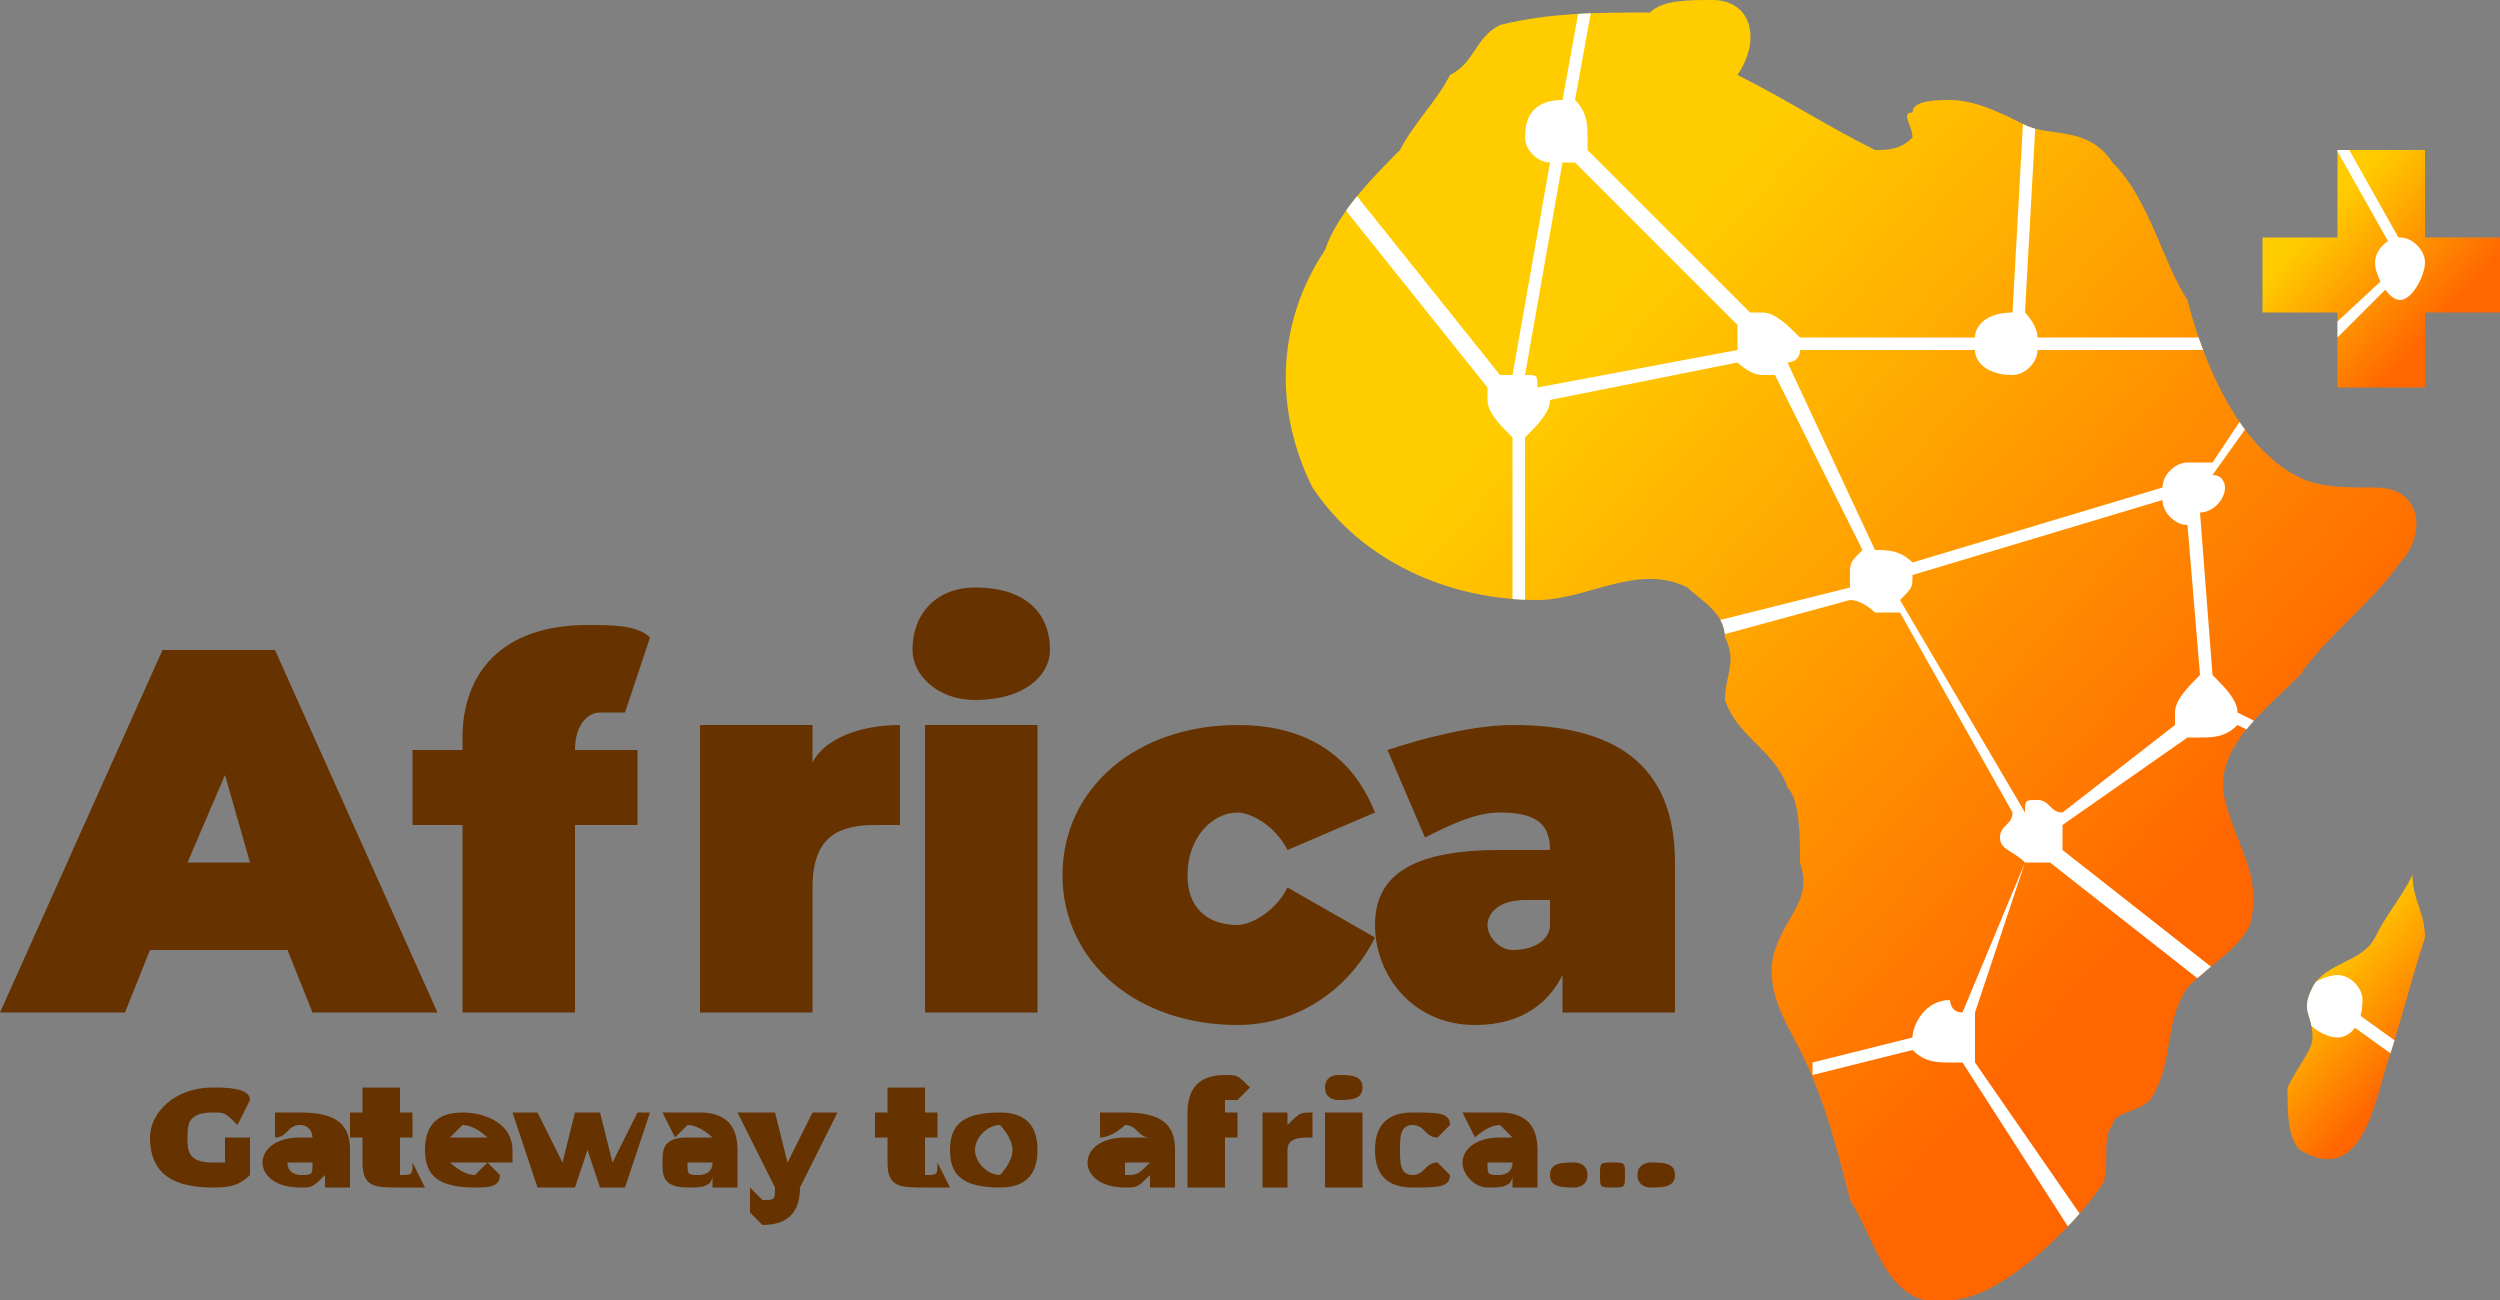
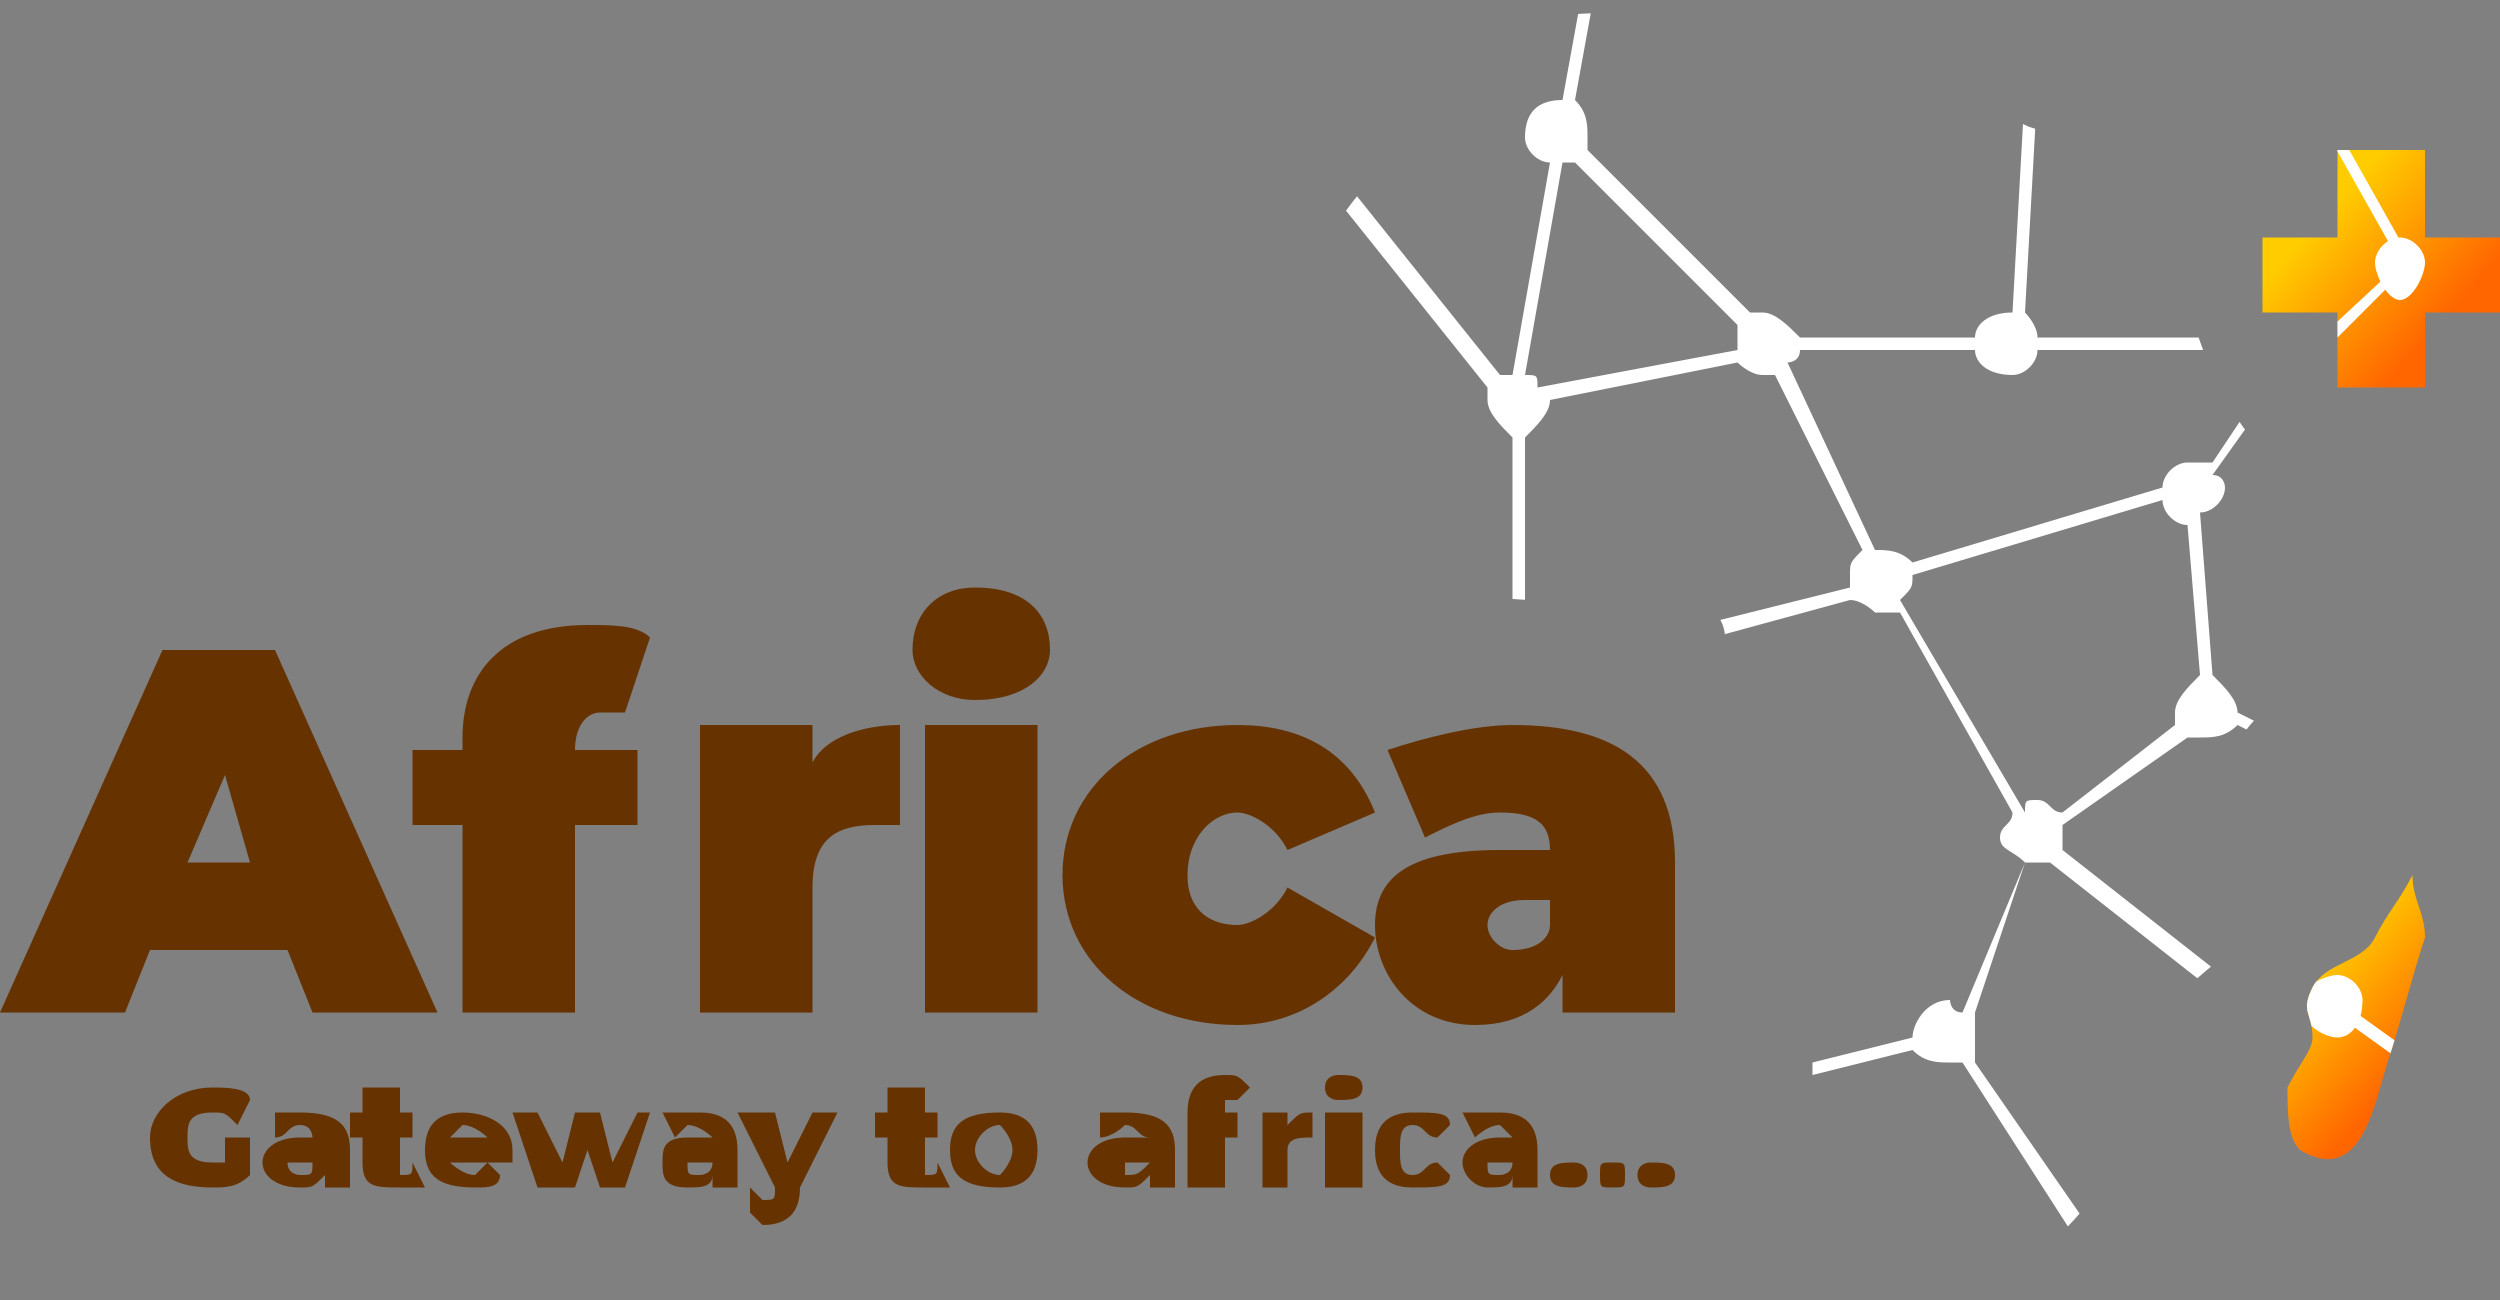
<svg xmlns="http://www.w3.org/2000/svg" xmlns:xlink="http://www.w3.org/1999/xlink" xml:space="preserve" width="200px" height="104px" version="1.1" style="shape-rendering:geometricPrecision; text-rendering:geometricPrecision; image-rendering:optimizeQuality; fill-rule:evenodd; clip-rule:evenodd" viewBox="0 0 200 104">
  <rect x="0" y="0" width="200" height="104" fill="#808080" stroke="none" />
  <defs>
    <style type="text/css">
   
    .fil2 {fill:none}
    .fil4 {fill:#FEFEFE}
    .fil1 {fill:white}
    .fil6 {fill:#663300;fill-rule:nonzero}
    .fil5 {fill:url(#id3)}
    .fil0 {fill:url(#id4)}
    .fil3 {fill:url(#id5)}
   
  </style>
    <clipPath id="id0">
      <path d="M156 8c-1,0 -3,0 -3,1 -1,0 0,1 0,2 -1,1 -2,1 -3,1 -4,-2 -7,-4 -11,-6 2,-3 1,-6 -2,-6 -2,0 -4,0 -5,1 -4,0 -8,0 -12,1 -2,1 -2,3 -4,4 -1,2 -3,4 -4,6 -2,2 -5,5 -6,8 -4,6 -4,13 -1,19 4,6 11,9 18,9 4,0 8,-3 12,-1 1,1 3,2 3,4 1,2 0,3 0,5 1,3 4,4 5,7 1,1 1,4 1,6 1,3 -1,4 -2,7 -1,3 1,6 2,8 2,4 3,8 4,12 2,3 3,9 8,8 4,0 10,-6 12,-9 1,-1 0,-4 1,-5 0,-1 2,-1 3,-2 2,-3 1,-6 3,-9 2,-2 4,-3 5,-5 1,-4 -1,-6 -2,-10 -1,-4 3,-7 6,-10 2,-3 6,-6 8,-9 2,-2 2,-6 -2,-6 -4,0 -6,0 -9,-3 -3,-3 -5,-8 -6,-12 -2,-3 -3,-8 -6,-11 -2,-3 -5,-2 -7,-3 -2,-1 -4,-2 -6,-2z" />
    </clipPath>
    <clipPath id="id1">
      <path d="M194 75c-1,3 -2,7 -3,10 -1,3 -2,10 -7,7 -1,-1 -1,-3 -1,-5 1,-2 2,-3 2,-4 0,-2 -1,-2 0,-4 1,-2 4,-2 5,-4 1,-2 2,-3 3,-5 0,2 1,3 1,5z" />
    </clipPath>
    <clipPath id="id2">
      <path d="M200 19l-6 0 0 -7 -7 0 0 7 -6 0 0 6 6 0 0 6 7 0 0 -6 6 0 0 -6z" />
    </clipPath>
    <linearGradient id="id3" gradientUnits="userSpaceOnUse" x1="195.155" y1="25.969" x2="185.683" y2="17.437">
      <stop offset="0" style="stop-opacity:1; stop-color:#FF6600" />
      <stop offset="1" style="stop-opacity:1; stop-color:#FFCC00" />
    </linearGradient>
    <linearGradient id="id4" gradientUnits="userSpaceOnUse" xlink:href="#id3" x1="172.572" y1="74.182" x2="123.689" y2="30.153">
  </linearGradient>
    <linearGradient id="id5" gradientUnits="userSpaceOnUse" xlink:href="#id3" x1="192.762" y1="85.371" x2="184.347" y2="77.791">
  </linearGradient>
  </defs>
  <g id="Layer_x0020_1">
    <g id="_588375848">
-       <path class="fil0" d="M156 8c-1,0 -3,0 -3,1 -1,0 0,1 0,2 -1,1 -2,1 -3,1 -4,-2 -7,-4 -11,-6 2,-3 1,-6 -2,-6 -2,0 -4,0 -5,1 -4,0 -8,0 -12,1 -2,1 -2,3 -4,4 -1,2 -3,4 -4,6 -2,2 -5,5 -6,8 -4,6 -4,13 -1,19 4,6 11,9 18,9 4,0 8,-3 12,-1 1,1 3,2 3,4 1,2 0,3 0,5 1,3 4,4 5,7 1,1 1,4 1,6 1,3 -1,4 -2,7 -1,3 1,6 2,8 2,4 3,8 4,12 2,3 3,9 8,8 4,0 10,-6 12,-9 1,-1 0,-4 1,-5 0,-1 2,-1 3,-2 2,-3 1,-6 3,-9 2,-2 4,-3 5,-5 1,-4 -1,-6 -2,-10 -1,-4 3,-7 6,-10 2,-3 6,-6 8,-9 2,-2 2,-6 -2,-6 -4,0 -6,0 -9,-3 -3,-3 -5,-8 -6,-12 -2,-3 -3,-8 -6,-11 -2,-3 -5,-2 -7,-3 -2,-1 -4,-2 -6,-2z" />
+       <path class="fil0" d="M156 8z" />
      <g style="clip-path:url(#id0)">
        <g>
          <path id="1" class="fil1" d="M175 37c1,0 1,0 2,0l4 -6 1 0 -5 7c1,0 1,1 1,1 0,1 -1,2 -2,2l1 13c1,1 2,2 2,3l0 0 2 1 0 1 -2 -1c-1,1 -2,1 -3,1 0,0 -1,0 -1,0l-10 7c0,0 0,0 0,1 0,0 0,1 0,1l14 11 -1 1 -14 -11c0,0 -1,0 -1,0 0,0 0,0 -1,0l-4 12c0,1 0,1 0,2 0,1 0,1 0,2l9 13 -1 1 -9 -14c-1,0 -1,0 -1,0 -1,0 -2,0 -3,-1l-8 2 0 -1 8 -2c0,0 0,0 0,0 0,-1 1,-3 3,-3 0,0 0,1 1,1l5 -12c-1,-1 -2,-1 -2,-2 0,-1 1,-1 1,-2l-9 -16c-1,0 -1,0 -2,0 0,0 -1,-1 -2,-1l-11 3 -1 -1 12 -3c0,0 0,0 0,-1 0,-1 0,-1 1,-2l-7 -14c-1,0 -1,0 -1,0 -1,0 -2,-1 -2,-1l-15 3c0,0 0,0 0,0 0,1 -1,2 -2,3l0 17 -1 0 0 -17c-1,-1 -2,-2 -2,-3 0,0 0,-1 0,-1l-12 -15 1 -1 12 15c0,0 1,0 1,0l3 -17c-1,0 -2,-1 -2,-2 0,-2 1,-3 3,-3l2 -11 1 0 -2 11c1,1 1,2 1,3 0,0 0,0 0,1l13 13c0,0 1,0 1,0 1,0 2,1 3,2l14 0c0,-1 1,-2 3,-2l1 -18 1 0 -1 18c0,0 1,1 1,2l17 0 0 1 -17 0c0,1 -1,2 -2,2 -2,0 -3,-1 -3,-2l-14 0c0,1 -1,1 -1,1l7 15c0,0 0,0 0,0 1,0 2,0 3,1l20 -6c0,0 0,0 0,0 0,-1 1,-2 2,-2zm-45 1l0 0 0 0zm44 20c0,0 0,-1 0,-1 0,-1 1,-2 2,-3l-1 -12c-1,0 -2,-1 -2,-2l-20 6c0,0 0,0 0,0 0,1 0,1 -1,2l10 17c0,-1 0,-1 1,-1 1,0 1,1 2,1l9 -7zm-51 -27l16 -3c0,-1 0,-1 0,-1 0,0 0,-1 0,-1l-13 -13c0,0 -1,0 -1,0l-3 17c1,0 1,0 1,1z" />
        </g>
      </g>
      <path class="fil2" d="M156 8c-1,0 -3,0 -3,1 -1,0 0,1 0,2 -1,1 -2,1 -3,1 -4,-2 -7,-4 -11,-6 2,-3 1,-6 -2,-6 -2,0 -4,0 -5,1 -4,0 -8,0 -12,1 -2,1 -2,3 -4,4 -1,2 -3,4 -4,6 -2,2 -5,5 -6,8 -4,6 -4,13 -1,19 4,6 11,9 18,9 4,0 8,-3 12,-1 1,1 3,2 3,4 1,2 0,3 0,5 1,3 4,4 5,7 1,1 1,4 1,6 1,3 -1,4 -2,7 -1,3 1,6 2,8 2,4 3,8 4,12 2,3 3,9 8,8 4,0 10,-6 12,-9 1,-1 0,-4 1,-5 0,-1 2,-1 3,-2 2,-3 1,-6 3,-9 2,-2 4,-3 5,-5 1,-4 -1,-6 -2,-10 -1,-4 3,-7 6,-10 2,-3 6,-6 8,-9 2,-2 2,-6 -2,-6 -4,0 -6,0 -9,-3 -3,-3 -5,-8 -6,-12 -2,-3 -3,-8 -6,-11 -2,-3 -5,-2 -7,-3 -2,-1 -4,-2 -6,-2z" />
      <path class="fil3" d="M194 75c-1,3 -2,7 -3,10 -1,3 -2,10 -7,7 -1,-1 -1,-3 -1,-5 1,-2 2,-3 2,-4 0,-2 -1,-2 0,-4 1,-2 4,-2 5,-4 1,-2 2,-3 3,-5 0,2 1,3 1,5z" />
      <g style="clip-path:url(#id1)">
        <g>
          <g>
-             <path id="1" class="fil4" d="M175 36c2,0 3,1 3,2 0,2 -1,3 -3,3 -1,0 -2,-1 -2,-3 0,-1 1,-2 2,-2z" />
            <path class="fil4" d="M150 44c2,0 3,1 3,2 0,2 -1,3 -3,3 -1,0 -2,-1 -2,-3 0,-1 1,-2 2,-2z" />
            <path class="fil4" d="M156 80c1,0 2,2 2,3 0,1 -1,2 -2,2 -2,0 -3,-1 -3,-2 0,-1 1,-3 3,-3z" />
            <path class="fil4" d="M163 64c1,0 2,1 2,3 0,1 -1,2 -2,2 -1,0 -3,-1 -3,-2 0,-2 2,-3 3,-3z" />
            <path class="fil4" d="M176 54c2,0 3,1 3,3 0,1 -1,2 -3,2 -1,0 -2,-1 -2,-2 0,-2 1,-3 2,-3z" />
            <path class="fil4" d="M141 25c2,0 3,1 3,2 0,2 -1,3 -3,3 -1,0 -2,-1 -2,-3 0,-1 1,-2 2,-2z" />
            <path class="fil4" d="M121 30c2,0 3,1 3,2 0,1 -1,3 -3,3 -1,0 -2,-2 -2,-3 0,-1 1,-2 2,-2z" />
            <path class="fil4" d="M125 8c1,0 2,1 2,3 0,1 -1,2 -2,2 -2,0 -3,-1 -3,-2 0,-2 1,-3 3,-3z" />
            <path class="fil4" d="M161 25c1,0 2,1 2,2 0,2 -1,3 -2,3 -2,0 -3,-1 -3,-3 0,-1 1,-2 3,-2z" />
            <polygon class="fil4" points="127,-3 128,-3 122,30 121,30 " />
            <rect class="fil4" transform="matrix(-1.78582E-013 -1.273 2.242 -1.01393E-013 139.45 27.876)" width="0.813" height="17.979" />
            <polygon class="fil4" points="162,7 163,7 161,27 160,27 " />
            <polygon class="fil4" points="141,28 141,27 151,45 150,45 " />
            <polygon class="fil4" points="126,12 127,12 141,26 140,26 " />
            <polygon class="fil4" points="122,32 122,31 141,27 141,28 " />
            <polygon class="fil4" points="121,32 122,32 122,52 121,52 " />
            <polygon class="fil4" points="121,31 120,31 107,16 108,15 " />
            <polygon class="fil4" points="151,47 152,46 163,67 162,67 " />
            <polygon class="fil4" points="175,38 176,39 151,47 151,46 " />
            <polygon class="fil4" points="151,46 151,47 137,51 136,50 " />
            <polygon class="fil4" points="145,86 145,85 156,82 156,84 " />
            <polygon class="fil4" points="156,85 157,84 167,98 166,99 " />
            <rect class="fil4" transform="matrix(-0.971 -0.702 0.365 -0.505 175.547 39.76)" width="0.813" height="17.979" />
-             <polygon class="fil4" points="177,55 176,55 175,39 176,39 " />
            <polygon class="fil4" points="157,82 156,82 162,67 163,68 " />
-             <polygon class="fil4" points="165,66 164,66 177,56 177,57 " />
            <polygon class="fil4" points="176,57 177,56 181,58 181,59 " />
          </g>
          <path class="fil1" d="M187 78c1,0 2,1 2,2 0,2 -1,3 -2,3 -1,0 -3,-1 -3,-3 0,-1 2,-2 3,-2z" />
          <rect class="fil1" transform="matrix(0.697 -1.063 1.304 0.937 187.363 81.481)" width="0.813" height="17.979" />
        </g>
      </g>
      <path class="fil2" d="M194 75c-1,3 -2,7 -3,10 -1,3 -2,10 -7,7 -1,-1 -1,-3 -1,-5 1,-2 2,-3 2,-4 0,-2 -1,-2 0,-4 1,-2 4,-2 5,-4 1,-2 2,-3 3,-5 0,2 1,3 1,5z" />
      <polygon class="fil5" points="200,19 194,19 194,12 187,12 187,19 181,19 181,25 187,25 187,31 194,31 194,25 200,25 " />
      <g style="clip-path:url(#id2)">
        <g>
          <polygon id="1" class="fil1" points="191,22 191,23 178,36 177,35 " />
          <polygon class="fil1" points="193,21 192,21 183,5 184,5 " />
        </g>
      </g>
      <polygon class="fil2" points="200,19 194,19 194,12 187,12 187,19 181,19 181,25 187,25 187,31 194,31 194,25 200,25 " />
      <path class="fil6" d="M25 81l10 0 -13 -29 -9 0 -13 29 10 0 2 -5 11 0 2 5zm-10 -12l3 -7 2 7 -5 0zm31 -9c0,-2 1,-3 2,-3 1,0 1,0 2,0l2 -6c-1,-1 -3,-1 -5,-1 -7,0 -10,4 -10,9l0 1 -4 0 0 6 4 0 0 15 9 0 0 -15 5 0 0 -6 -5 0 0 0zm19 1l0 -3 -9 0 0 23 9 0 0 -10c0,-4 2,-5 5,-5 1,0 1,0 2,0l0 -8c-3,0 -6,1 -7,3zm13 -5c4,0 6,-2 6,-4 0,-3 -2,-5 -6,-5 -3,0 -5,2 -5,5 0,2 2,4 5,4zm-4 25l9 0 0 -23 -9 0 0 23zm25 1c5,0 9,-3 11,-7l-7 -4c-1,2 -3,3 -4,3 -2,0 -4,-1 -4,-4 0,-3 2,-5 4,-5 1,0 3,1 4,3l7 -3c-2,-5 -6,-7 -11,-7 -8,0 -14,5 -14,12 0,7 6,12 14,12zm22 -24c-3,0 -7,1 -10,2l3 7c2,-1 4,-2 6,-2 3,0 4,1 4,3l-4 0c-7,0 -10,2 -10,6 0,4 3,8 8,8 4,0 6,-2 7,-4l0 3 9 0 0 -12c0,-8 -5,-11 -13,-11zm0 18c-1,0 -2,-1 -2,-2 0,-1 1,-2 3,-2l2 0 0 2c0,1 -1,2 -3,2z" />
      <path class="fil6" d="M18 93c0,0 -1,0 -1,0 -2,0 -2,-1 -2,-2 0,-1 0,-2 2,-2 1,0 1,0 2,1l1 -2c0,-1 -2,-1 -3,-1 -3,0 -5,2 -5,4 0,3 2,4 5,4 1,0 2,0 3,-1l0 -3 -2 0 0 2zm6 -4c-1,0 -2,0 -2,0l0 2c1,0 1,-1 2,-1 1,0 1,1 1,1l-1 0c-2,0 -3,1 -3,2 0,1 1,2 3,2 1,0 1,0 2,-1l0 1 2 0 0 -3c0,-2 -1,-3 -4,-3zm0 5c0,0 -1,0 -1,-1 0,0 1,0 1,0l1 0 0 0c0,1 0,1 -1,1zm9 -1c0,1 0,1 -1,1 0,0 0,-1 0,-1l0 -2 1 0 0 -2 -1 0 0 -2 -3 0 0 2 -1 0 0 2 1 0 0 2c0,2 1,2 3,2 1,0 1,0 2,0l-1 -2zm8 -1c0,-2 -2,-3 -4,-3 -2,0 -3,1 -3,3 0,2 1,3 4,3 1,0 2,0 2,-1l-1 -1c0,0 -1,1 -1,1 -1,0 -2,-1 -2,-1l5 0c0,-1 0,-1 0,-1zm-4 -2c1,0 2,1 2,1l-3 0c0,0 1,-1 1,-1zm14 -1l-2 4 -1 -4 -2 0 -1 4 -2 -4 -2 0 2 6 3 0 1 -3 1 3 2 0 2 -6 -1 0zm5 0c-1,0 -2,0 -3,0l1 2c0,0 1,-1 1,-1 1,0 2,1 2,1l-2 0c-2,0 -2,1 -2,2 0,1 0,2 2,2 1,0 2,0 2,-1l0 1 2 0 0 -3c0,-2 -1,-3 -3,-3zm0 5c-1,0 -1,0 -1,-1 0,0 0,0 1,0l1 0 0 0c0,1 -1,1 -1,1zm9 -5l-2 4 -1 -4 -3 0 3 6c0,1 0,1 -1,1 0,0 0,0 -1,-1l0 2c0,0 1,1 1,1 2,0 3,-1 3,-3l3 -6 -2 0zm10 4c0,1 0,1 -1,1 0,0 0,-1 0,-1l0 -2 1 0 0 -2 -1 0 0 -2 -3 0 0 2 -1 0 0 2 1 0 0 2c0,2 1,2 3,2 1,0 1,0 2,0l-1 -2zm5 2c2,0 3,-1 3,-3 0,-2 -1,-3 -3,-3 -3,0 -4,1 -4,3 0,2 1,3 4,3zm0 -1c-1,0 -2,-1 -2,-2 0,-1 1,-2 2,-2 0,0 1,1 1,2 0,1 -1,2 -1,2zm10 -5c-1,0 -2,0 -2,0l0 2c1,0 2,-1 2,-1 1,0 1,1 2,1l-2 0c-2,0 -3,1 -3,2 0,1 1,2 3,2 1,0 1,0 2,-1l0 1 2 0 0 -3c0,-2 -1,-3 -4,-3zm0 5c0,0 0,0 0,-1 0,0 0,0 1,0l1 0 0 0c-1,1 -1,1 -2,1zm8 -5c0,-1 0,-1 0,-1 1,0 1,0 1,0l1 -1c-1,-1 -1,-1 -2,-1 -2,0 -3,1 -3,3l0 0 0 0 0 2 0 0 0 4 3 0 0 -4 1 0 0 -2 -1 0 0 0zm5 1l0 -1 -2 0 0 6 2 0 0 -3c0,-1 1,-1 2,-1 0,0 0,0 0,0l0 -2c-1,0 -1,0 -2,1zm4 -2c1,0 2,0 2,-1 0,-1 -1,-1 -2,-1 0,0 -1,0 -1,1 0,1 1,1 1,1zm-1 7l3 0 0 -6 -3 0 0 6zm7 0c2,0 3,0 3,-1l-1 -1c-1,0 -1,1 -2,1 -1,0 -1,-1 -1,-2 0,-1 0,-2 1,-2 1,0 1,1 2,1l1 -1c0,-1 -1,-1 -3,-1 -2,0 -3,1 -3,3 0,2 1,3 3,3zm7 -6c-1,0 -2,0 -3,0l1 2c0,0 1,-1 2,-1 0,0 1,1 1,1l-1 0c-2,0 -3,1 -3,2 0,1 1,2 2,2 1,0 2,0 2,-1l0 1 2 0 0 -3c0,-2 -1,-3 -3,-3zm0 5c-1,0 -1,0 -1,-1 0,0 0,0 1,0l1 0 0 0c0,1 -1,1 -1,1zm6 1c0,0 1,0 1,-1 0,-1 -1,-1 -1,-1 -1,0 -2,0 -2,1 0,1 1,1 2,1zm3 0c1,0 1,0 1,-1 0,-1 0,-1 -1,-1 -1,0 -1,0 -1,1 0,1 0,1 1,1zm3 0c1,0 2,0 2,-1 0,-1 -1,-1 -2,-1 0,0 -1,0 -1,1 0,1 1,1 1,1z" />
      <path class="fil1" d="M192 19c1,0 2,1 2,2 0,1 -1,3 -2,3 -1,0 -2,-2 -2,-3 0,-1 1,-2 2,-2z" />
    </g>
  </g>
</svg>